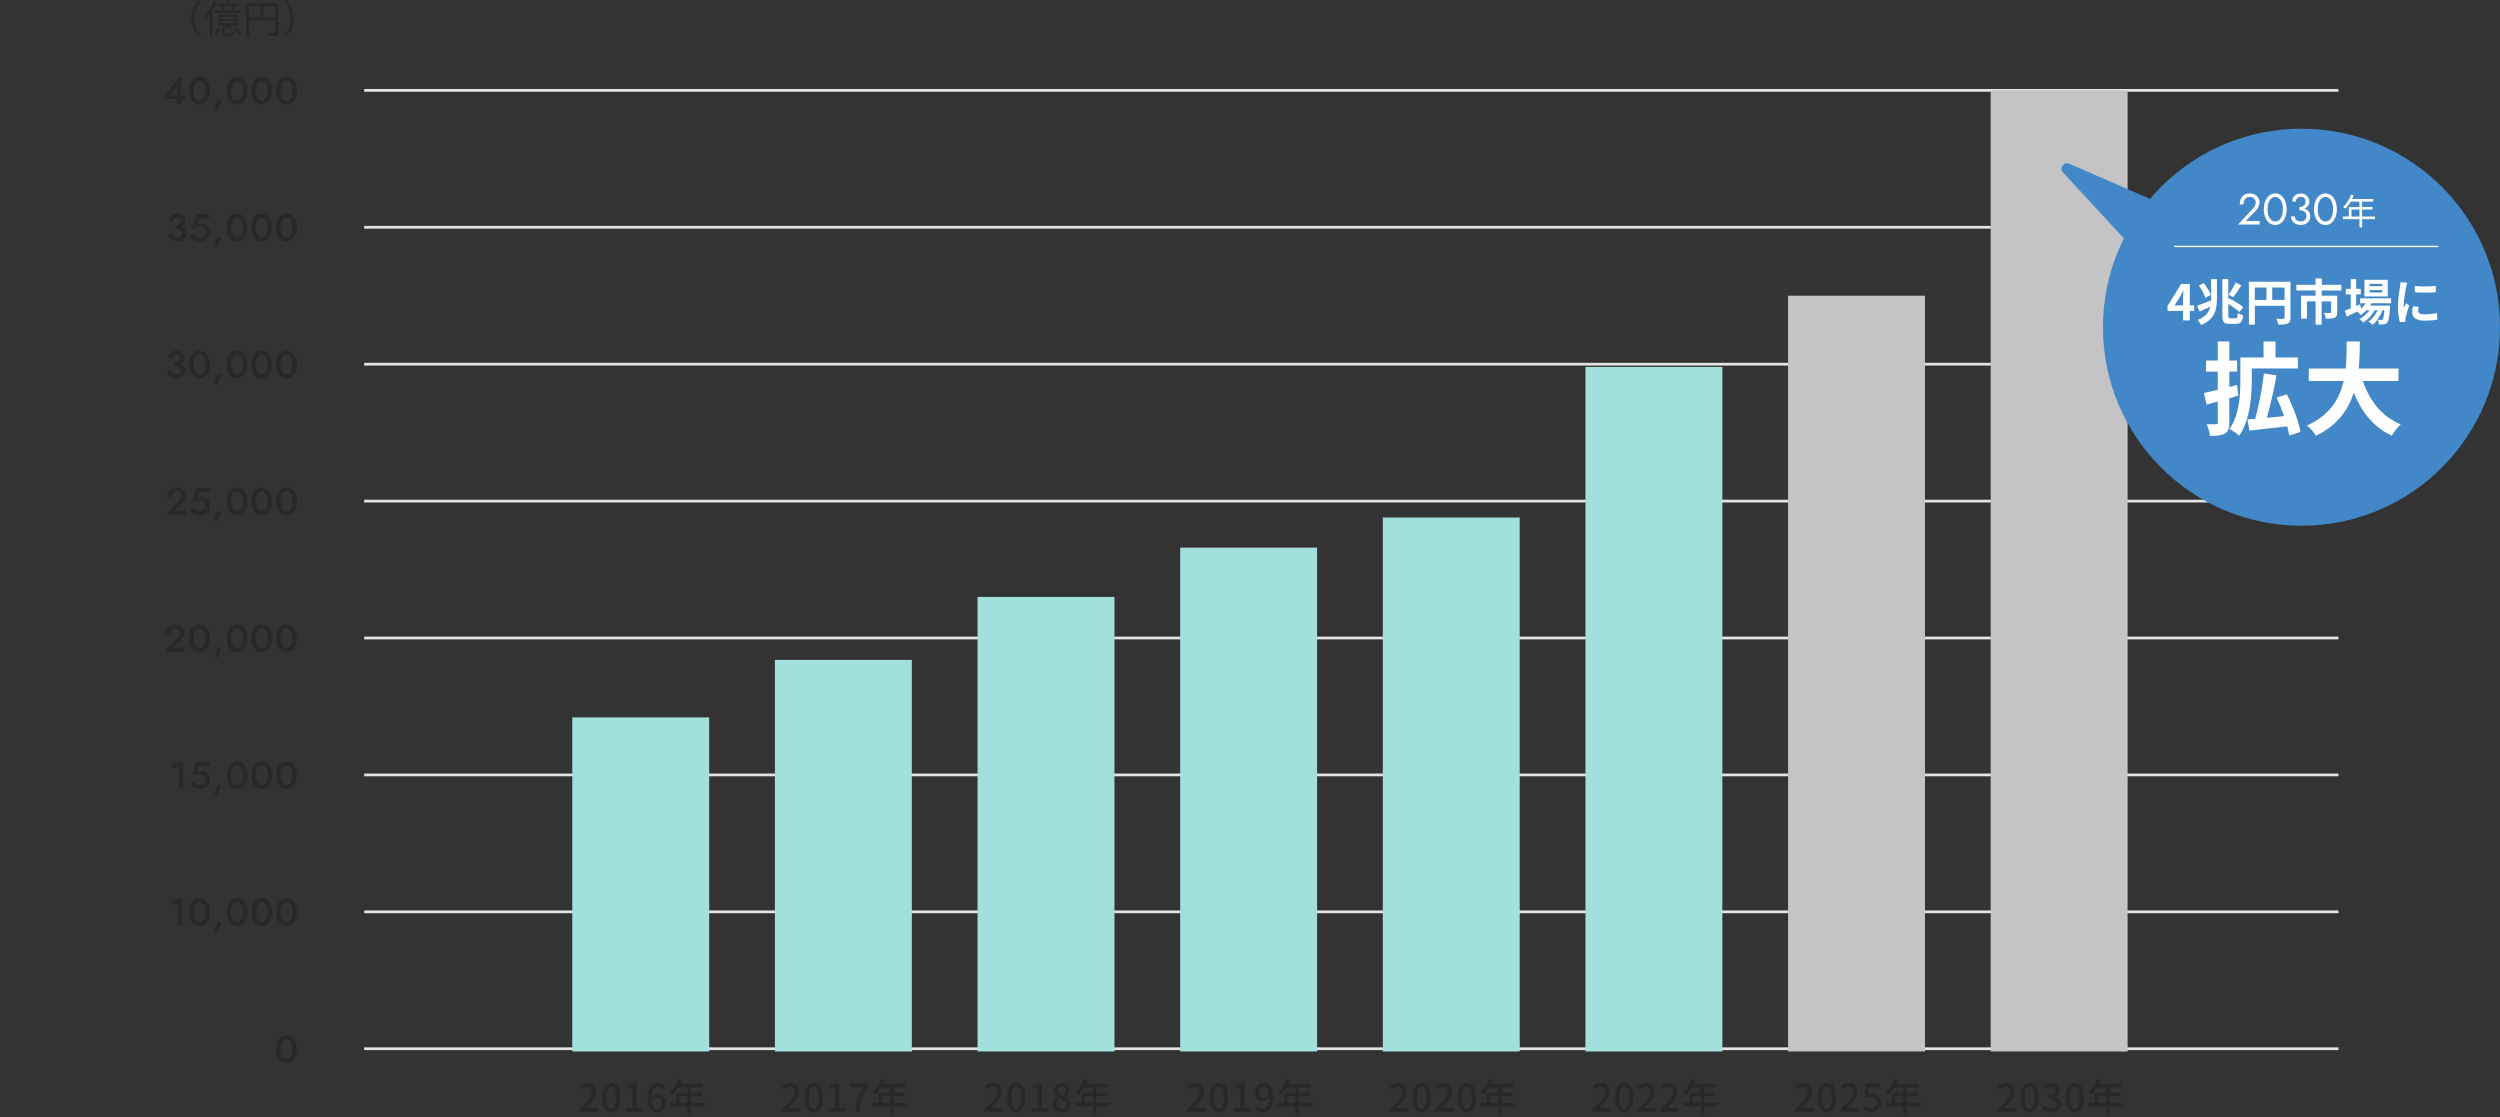
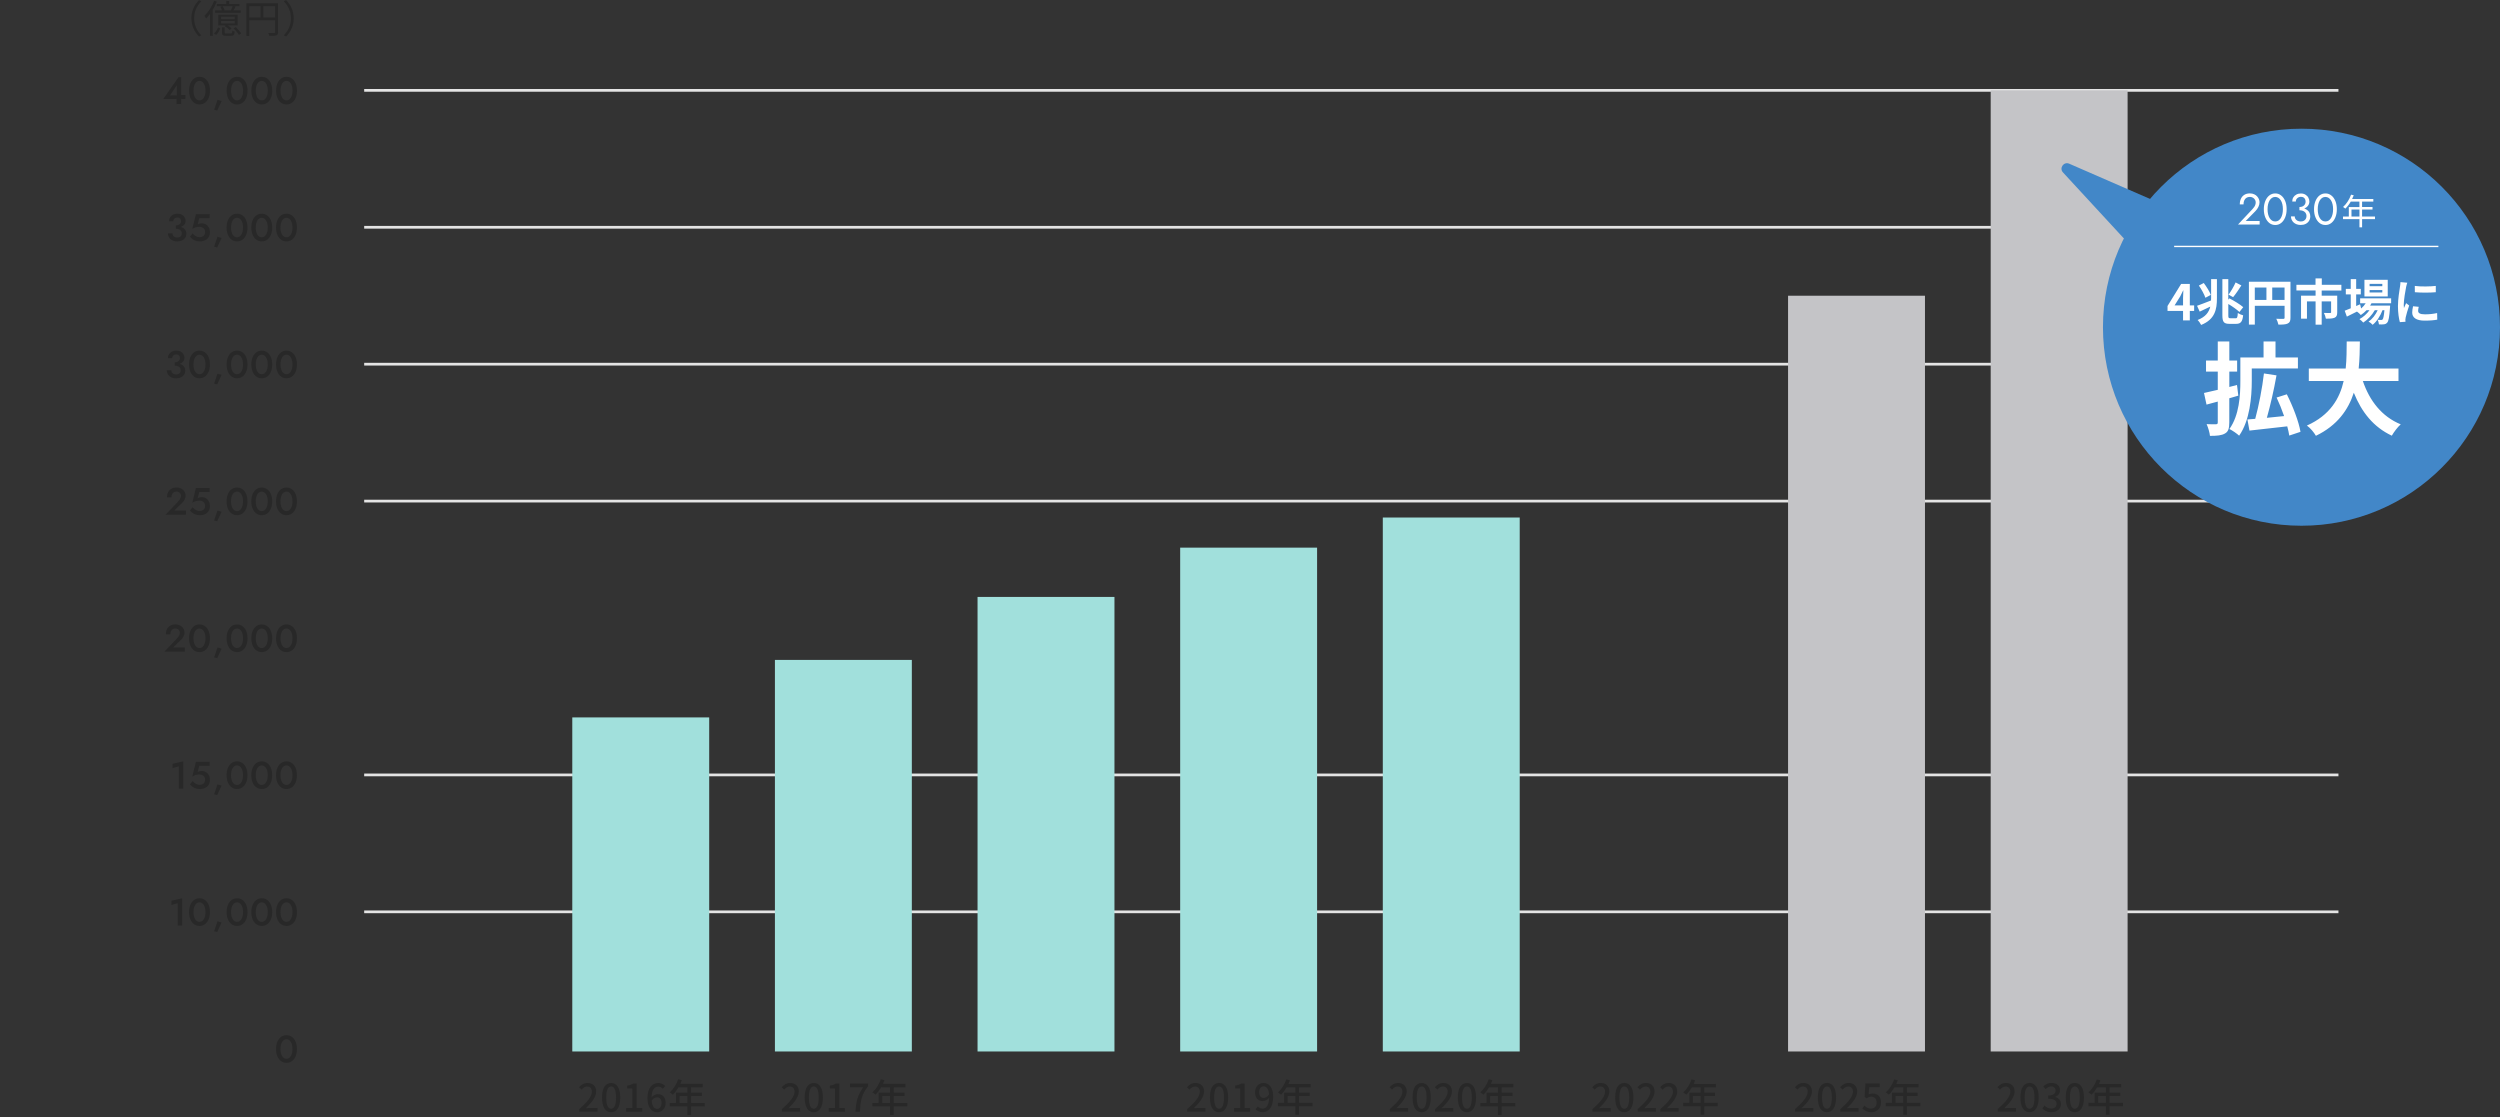
<svg xmlns="http://www.w3.org/2000/svg" id="_レイヤー_1" viewBox="0 0 913 408">
  <rect x="0" y="0" width="913" height="408" fill="#333333" stroke="none" />
  <defs>
    <style>.cls-1{fill:#fff;}.cls-2{fill:#c4c4c7;}.cls-3{fill:#4287c8;}.cls-4{fill:#a1e0dc;}.cls-5{fill:#282828;}.cls-6{stroke:#fff;stroke-width:.5px;}.cls-6,.cls-7{fill:none;}.cls-7{stroke:#e4e4e4;}</style>
  </defs>
  <path class="cls-5" d="m59.65,36.12l5.53-7.92h.99v9.8h-1.69v-2.46l.1-.15v-4.23l-2.51,3.67h3.4l.24-.13h2v1.43h-8.06Zm11.02-3.02c0,.52.05,1,.15,1.44.1.44.25.82.43,1.13.2.32.43.56.7.74.27.17.57.25.9.25.35,0,.65-.08.91-.25.27-.18.5-.42.69-.74.2-.32.35-.7.45-1.13.1-.44.15-.92.15-1.44s-.05-1-.15-1.44c-.1-.44-.25-.82-.45-1.13-.19-.32-.42-.56-.69-.73-.26-.18-.56-.27-.91-.27-.33,0-.63.09-.9.27-.27.17-.5.41-.7.73-.19.32-.33.7-.43,1.13-.1.44-.15.92-.15,1.44Zm-1.62,0c0-1.02.16-1.9.48-2.66.33-.76.77-1.34,1.34-1.76.58-.42,1.24-.63,1.99-.63s1.43.21,2,.63c.58.42,1.03,1.01,1.34,1.76.32.76.48,1.64.48,2.66s-.16,1.9-.48,2.66c-.32.76-.77,1.34-1.34,1.76-.57.42-1.24.63-2,.63s-1.41-.21-1.99-.63c-.57-.42-1.02-1.01-1.34-1.76-.32-.76-.48-1.64-.48-2.66Zm10.39,3.36l1.51.43-1.62,3.5-1.12-.31,1.23-3.63Zm4.95-3.36c0,.52.05,1,.15,1.44s.25.82.43,1.13c.2.32.43.56.7.74.27.17.57.25.9.25.35,0,.65-.08.91-.25.27-.18.5-.42.69-.74.2-.32.35-.7.45-1.13s.15-.92.15-1.44-.05-1-.15-1.44c-.1-.44-.25-.82-.45-1.13-.19-.32-.42-.56-.69-.73-.26-.18-.56-.27-.91-.27-.33,0-.63.09-.9.27-.27.17-.5.41-.7.73-.19.32-.33.7-.43,1.13-.1.44-.15.92-.15,1.44Zm-1.62,0c0-1.02.16-1.9.48-2.66.33-.76.77-1.34,1.34-1.76.58-.42,1.24-.63,1.99-.63s1.43.21,2,.63c.58.42,1.03,1.01,1.34,1.76.32.76.48,1.64.48,2.66s-.16,1.9-.48,2.66c-.32.76-.77,1.34-1.34,1.76-.57.42-1.24.63-2,.63s-1.41-.21-1.99-.63c-.57-.42-1.02-1.01-1.34-1.76-.32-.76-.48-1.64-.48-2.66Zm10.65,0c0,.52.05,1,.15,1.44s.25.82.43,1.13c.2.32.43.56.7.74.27.17.57.25.9.25.35,0,.65-.08.91-.25.27-.18.5-.42.69-.74.2-.32.35-.7.45-1.13.1-.44.15-.92.15-1.44s-.05-1-.15-1.44c-.1-.44-.25-.82-.45-1.13-.19-.32-.42-.56-.69-.73-.26-.18-.56-.27-.91-.27-.33,0-.63.09-.9.27-.27.17-.5.41-.7.73-.19.32-.33.7-.43,1.13-.1.44-.15.92-.15,1.44Zm-1.62,0c0-1.02.16-1.9.48-2.66.33-.76.77-1.34,1.34-1.76.58-.42,1.24-.63,1.99-.63s1.43.21,2,.63c.58.42,1.03,1.01,1.34,1.76.32.76.48,1.64.48,2.66s-.16,1.9-.48,2.66c-.32.76-.77,1.34-1.34,1.76-.57.42-1.24.63-2,.63s-1.41-.21-1.99-.63c-.57-.42-1.02-1.01-1.34-1.76-.32-.76-.48-1.64-.48-2.66Zm10.65,0c0,.52.05,1,.15,1.44.1.44.25.82.43,1.13.2.32.43.56.7.74.27.17.57.25.9.25.35,0,.65-.08.91-.25.27-.18.5-.42.69-.74.2-.32.35-.7.45-1.13.1-.44.15-.92.15-1.44s-.05-1-.15-1.44c-.1-.44-.25-.82-.45-1.13-.19-.32-.41-.56-.69-.73-.26-.18-.57-.27-.91-.27-.33,0-.62.09-.9.27-.27.17-.5.41-.7.73-.19.32-.33.7-.43,1.13-.1.44-.15.92-.15,1.44Zm-1.62,0c0-1.02.16-1.9.48-2.66.33-.76.77-1.34,1.34-1.76.58-.42,1.24-.63,1.99-.63s1.43.21,2,.63c.58.42,1.03,1.01,1.34,1.76.32.76.48,1.64.48,2.66s-.16,1.9-.48,2.66c-.32.76-.76,1.34-1.34,1.76-.57.42-1.24.63-2,.63s-1.41-.21-1.99-.63c-.57-.42-1.02-1.01-1.34-1.76-.32-.76-.48-1.64-.48-2.66Z" />
  <path class="cls-5" d="m64.21,83.2v-.88c.3,0,.56-.04.8-.11.23-.08.43-.2.59-.34.17-.14.29-.3.38-.49.09-.2.14-.4.14-.6,0-.26-.05-.49-.15-.69-.1-.21-.25-.36-.45-.48s-.44-.17-.73-.17c-.43,0-.79.13-1.08.39-.28.25-.42.57-.42.97h-1.55c0-.54.13-1.02.38-1.43.26-.41.62-.73,1.08-.97.46-.24.98-.36,1.58-.36.63,0,1.18.12,1.62.36.45.24.79.56,1.02.97.24.39.36.83.36,1.32s-.15.93-.46,1.32c-.31.38-.73.68-1.27.88-.53.21-1.14.31-1.83.31Zm.49,4.97c-.52,0-.99-.07-1.41-.22-.42-.16-.77-.37-1.06-.64-.29-.28-.51-.6-.67-.95-.16-.36-.24-.75-.24-1.15h1.65c0,.32.07.59.22.83.16.22.37.4.64.53.27.12.57.18.9.18s.63-.06.87-.18c.25-.12.45-.29.59-.52.14-.23.21-.51.21-.84,0-.26-.05-.49-.15-.7s-.25-.38-.45-.52c-.19-.14-.42-.25-.69-.32-.27-.07-.57-.11-.9-.11v-.94c.54,0,1.05.06,1.51.17.47.1.87.27,1.22.49.35.21.63.5.83.85.2.35.29.77.29,1.26,0,.55-.14,1.04-.42,1.46-.28.42-.67.75-1.18.98-.5.23-1.09.35-1.76.35Zm11.97-3.36c0,.57-.1,1.06-.29,1.48s-.47.77-.81,1.05c-.35.27-.74.48-1.18.62-.43.13-.88.2-1.36.2-.6,0-1.12-.08-1.58-.24s-.85-.37-1.19-.63c-.34-.27-.63-.56-.88-.87l.97-1.19c.2.25.42.49.69.7.27.21.56.37.87.5.31.12.62.18.92.18.45,0,.83-.07,1.13-.22.31-.15.54-.37.7-.66.17-.29.25-.63.25-1.02s-.09-.74-.28-1.02c-.19-.28-.44-.49-.76-.64-.32-.15-.67-.22-1.05-.22-.28,0-.56.02-.84.07-.27.04-.55.11-.84.22-.28.11-.59.27-.92.48l1.33-5.39h5.03v1.46h-3.78l-.62,2.24c.24-.12.49-.21.76-.27s.53-.08.8-.08c.54,0,1.04.14,1.48.41.45.27.8.65,1.06,1.13s.39,1.06.39,1.72Zm2.75,1.65l1.51.43-1.62,3.5-1.12-.31,1.23-3.63Zm4.95-3.36c0,.52.05,1,.15,1.44s.25.82.43,1.13c.2.32.43.56.7.74.27.17.57.25.9.25.35,0,.65-.08.91-.25.27-.18.5-.42.69-.74.2-.32.35-.7.45-1.13s.15-.92.15-1.44-.05-1-.15-1.44c-.1-.44-.25-.82-.45-1.13-.19-.32-.42-.56-.69-.73-.26-.18-.56-.27-.91-.27-.33,0-.63.09-.9.27-.27.17-.5.41-.7.73-.19.32-.33.7-.43,1.13-.1.44-.15.92-.15,1.44Zm-1.62,0c0-1.02.16-1.9.48-2.66.33-.76.77-1.34,1.34-1.76.58-.42,1.24-.63,1.99-.63s1.43.21,2,.63c.58.42,1.03,1.01,1.34,1.76.32.76.48,1.64.48,2.66s-.16,1.9-.48,2.66c-.32.76-.77,1.34-1.34,1.76-.57.42-1.24.63-2,.63s-1.41-.21-1.99-.63c-.57-.42-1.02-1.01-1.34-1.76-.32-.76-.48-1.64-.48-2.66Zm10.65,0c0,.52.05,1,.15,1.44s.25.82.43,1.13c.2.32.43.56.7.74.27.17.57.25.9.25.35,0,.65-.08.91-.25.27-.18.5-.42.69-.74.2-.32.35-.7.45-1.13.1-.44.15-.92.15-1.44s-.05-1-.15-1.44c-.1-.44-.25-.82-.45-1.13-.19-.32-.42-.56-.69-.73-.26-.18-.56-.27-.91-.27-.33,0-.63.09-.9.27-.27.17-.5.41-.7.73-.19.32-.33.7-.43,1.13-.1.44-.15.92-.15,1.44Zm-1.62,0c0-1.02.16-1.9.48-2.66.33-.76.77-1.34,1.34-1.76.58-.42,1.24-.63,1.99-.63s1.43.21,2,.63c.58.42,1.03,1.01,1.34,1.76.32.76.48,1.64.48,2.66s-.16,1.9-.48,2.66c-.32.76-.77,1.34-1.34,1.76-.57.42-1.24.63-2,.63s-1.41-.21-1.99-.63c-.57-.42-1.02-1.01-1.34-1.76-.32-.76-.48-1.64-.48-2.66Zm10.65,0c0,.52.05,1,.15,1.44.1.44.25.82.43,1.13.2.32.43.56.7.74.27.17.57.25.9.25.35,0,.65-.08.91-.25.27-.18.5-.42.69-.74.2-.32.35-.7.45-1.13.1-.44.15-.92.15-1.44s-.05-1-.15-1.44c-.1-.44-.25-.82-.45-1.13-.19-.32-.41-.56-.69-.73-.26-.18-.57-.27-.91-.27-.33,0-.62.09-.9.27-.27.17-.5.41-.7.73-.19.32-.33.7-.43,1.13-.1.44-.15.92-.15,1.44Zm-1.62,0c0-1.02.16-1.9.48-2.66.33-.76.77-1.34,1.34-1.76.58-.42,1.24-.63,1.99-.63s1.43.21,2,.63c.58.42,1.03,1.01,1.34,1.76.32.76.48,1.64.48,2.66s-.16,1.9-.48,2.66c-.32.76-.76,1.34-1.34,1.76-.57.42-1.24.63-2,.63s-1.41-.21-1.99-.63c-.57-.42-1.02-1.01-1.34-1.76-.32-.76-.48-1.64-.48-2.66Z" />
  <path class="cls-5" d="m63.8,133.2v-.88c.3,0,.56-.04.8-.11.23-.08.43-.2.59-.34.17-.14.29-.3.38-.49.09-.2.14-.4.14-.6,0-.26-.05-.49-.15-.69-.1-.21-.25-.36-.45-.48-.2-.11-.44-.17-.73-.17-.43,0-.79.13-1.08.39-.28.25-.42.57-.42.97h-1.55c0-.54.13-1.02.38-1.43.26-.41.62-.73,1.08-.97.46-.24.98-.36,1.58-.36.63,0,1.18.12,1.62.36s.79.57,1.02.97c.24.39.36.83.36,1.32s-.15.93-.46,1.32c-.31.38-.73.68-1.27.88-.53.21-1.14.31-1.83.31Zm.49,4.97c-.52,0-.99-.07-1.41-.22-.42-.16-.77-.37-1.06-.64-.29-.28-.51-.6-.67-.95-.16-.36-.24-.75-.24-1.15h1.65c0,.32.07.59.22.83.16.22.37.4.64.53.27.12.57.18.9.18s.63-.06.87-.18c.25-.12.45-.29.59-.52.14-.23.21-.51.21-.84,0-.26-.05-.49-.15-.7-.1-.21-.25-.38-.45-.52-.19-.14-.42-.25-.69-.32-.27-.07-.57-.11-.9-.11v-.94c.54,0,1.05.06,1.51.17.47.1.87.27,1.22.49.35.21.63.5.83.85.2.35.29.76.29,1.26,0,.55-.14,1.04-.42,1.46s-.67.75-1.18.98c-.5.23-1.09.35-1.76.35Zm6.37-5.07c0,.52.05,1,.15,1.44.1.44.25.82.43,1.13.2.32.43.57.7.74.27.17.57.25.9.25.35,0,.65-.08.91-.25.27-.18.5-.43.69-.74.2-.32.35-.69.45-1.13.1-.44.15-.92.15-1.44s-.05-1-.15-1.44c-.1-.44-.25-.82-.45-1.13-.19-.32-.42-.56-.69-.73-.26-.18-.56-.27-.91-.27-.33,0-.63.09-.9.27-.27.17-.5.41-.7.73-.19.32-.33.69-.43,1.13-.1.44-.15.92-.15,1.44Zm-1.62,0c0-1.02.16-1.9.48-2.66.33-.76.77-1.34,1.34-1.76.58-.42,1.24-.63,1.99-.63s1.43.21,2,.63c.58.42,1.03,1.01,1.34,1.76.32.76.48,1.64.48,2.66s-.16,1.9-.48,2.66c-.32.76-.77,1.34-1.34,1.76-.57.42-1.24.63-2,.63s-1.41-.21-1.99-.63c-.57-.42-1.02-1.01-1.34-1.76-.32-.76-.48-1.64-.48-2.66Zm10.39,3.36l1.51.43-1.62,3.5-1.12-.31,1.23-3.63Zm4.95-3.36c0,.52.05,1,.15,1.44.1.44.25.82.43,1.13.2.32.43.57.7.74.27.17.57.25.9.25.35,0,.65-.08.91-.25.27-.18.5-.43.69-.74.2-.32.35-.69.45-1.13.1-.44.15-.92.15-1.44s-.05-1-.15-1.44c-.1-.44-.25-.82-.45-1.13-.19-.32-.42-.56-.69-.73-.26-.18-.56-.27-.91-.27-.33,0-.63.09-.9.27-.27.17-.5.41-.7.73-.19.32-.33.69-.43,1.13-.1.44-.15.92-.15,1.44Zm-1.62,0c0-1.02.16-1.9.48-2.66.33-.76.77-1.34,1.34-1.76.58-.42,1.24-.63,1.99-.63s1.43.21,2,.63c.58.42,1.03,1.01,1.34,1.76s.48,1.64.48,2.66-.16,1.9-.48,2.66c-.32.76-.77,1.34-1.34,1.76-.57.42-1.24.63-2,.63s-1.41-.21-1.99-.63c-.57-.42-1.02-1.01-1.34-1.76-.32-.76-.48-1.64-.48-2.66Zm10.65,0c0,.52.05,1,.15,1.44.1.44.25.82.43,1.13.2.32.43.57.7.74.27.17.57.25.9.25.35,0,.65-.08.91-.25.27-.18.5-.43.69-.74.2-.32.35-.69.45-1.13.1-.44.15-.92.15-1.44s-.05-1-.15-1.44c-.1-.44-.25-.82-.45-1.13-.19-.32-.42-.56-.69-.73-.26-.18-.56-.27-.91-.27-.33,0-.63.09-.9.27-.27.17-.5.41-.7.73-.19.32-.33.69-.43,1.13-.1.44-.15.92-.15,1.44Zm-1.62,0c0-1.02.16-1.9.48-2.66.33-.76.77-1.34,1.34-1.76.58-.42,1.24-.63,1.99-.63s1.43.21,2,.63c.58.42,1.03,1.01,1.34,1.76s.48,1.64.48,2.66-.16,1.9-.48,2.66c-.32.76-.77,1.34-1.34,1.76-.57.42-1.24.63-2,.63s-1.41-.21-1.99-.63c-.57-.42-1.02-1.01-1.34-1.76-.32-.76-.48-1.64-.48-2.66Zm10.65,0c0,.52.05,1,.15,1.44.1.44.25.82.43,1.13.2.32.43.57.7.74.27.17.57.25.9.25.35,0,.65-.08.91-.25.27-.18.5-.43.69-.74.2-.32.35-.69.45-1.13.1-.44.15-.92.15-1.44s-.05-1-.15-1.44c-.1-.44-.25-.82-.45-1.13-.19-.32-.41-.56-.69-.73-.26-.18-.57-.27-.91-.27-.33,0-.62.09-.9.27-.27.17-.5.41-.7.73-.19.32-.33.69-.43,1.13-.1.44-.15.92-.15,1.44Zm-1.62,0c0-1.02.16-1.9.48-2.66.33-.76.77-1.34,1.34-1.76.58-.42,1.24-.63,1.99-.63s1.43.21,2,.63c.58.42,1.03,1.01,1.34,1.76.32.76.48,1.64.48,2.66s-.16,1.9-.48,2.66c-.32.76-.76,1.34-1.34,1.76-.57.42-1.24.63-2,.63s-1.41-.21-1.99-.63c-.57-.42-1.02-1.01-1.34-1.76-.32-.76-.48-1.64-.48-2.66Z" />
  <path class="cls-5" d="m60.44,188l4.54-4.77c.23-.25.43-.49.6-.73s.29-.47.38-.7.13-.48.13-.74c0-.19-.04-.37-.11-.55-.07-.19-.17-.35-.32-.5-.14-.15-.31-.27-.52-.35-.21-.09-.44-.14-.71-.14-.37,0-.7.09-.97.27-.27.17-.48.42-.63.74-.14.33-.21.71-.21,1.13h-1.64c0-.7.13-1.32.39-1.86.27-.55.66-.98,1.18-1.29.52-.32,1.16-.48,1.9-.48.57,0,1.06.09,1.48.28.42.18.77.41,1.04.7.28.29.49.61.62.95.14.35.21.68.21,1.01,0,.51-.13,1.01-.38,1.48-.24.48-.56.9-.97,1.27l-2.79,2.73h4.26v1.54h-7.48Zm16.23-3.19c0,.57-.1,1.06-.29,1.48-.2.42-.47.77-.81,1.05-.35.27-.74.48-1.18.62-.43.13-.88.2-1.36.2-.6,0-1.12-.08-1.58-.24s-.85-.37-1.19-.63c-.34-.27-.63-.56-.88-.87l.97-1.19c.2.25.42.49.69.7.27.21.56.37.87.5.31.12.62.18.92.18.45,0,.83-.07,1.13-.22.31-.15.54-.37.7-.66.17-.29.25-.63.25-1.02s-.09-.74-.28-1.02-.44-.5-.76-.64c-.32-.15-.67-.22-1.05-.22-.28,0-.56.02-.84.07-.27.04-.55.11-.84.22-.28.11-.59.27-.92.48l1.33-5.39h5.03v1.46h-3.78l-.62,2.24c.24-.12.49-.21.76-.27s.53-.08.8-.08c.54,0,1.04.13,1.48.41.45.27.8.65,1.06,1.13s.39,1.06.39,1.72Zm2.75,1.65l1.51.43-1.62,3.5-1.12-.31,1.23-3.63Zm4.95-3.36c0,.52.05,1,.15,1.44.1.44.25.82.43,1.13.2.32.43.57.7.74.27.17.57.25.9.25.35,0,.65-.08.91-.25.27-.18.5-.43.69-.74.2-.32.35-.69.45-1.13.1-.44.15-.92.15-1.44s-.05-1-.15-1.44c-.1-.44-.25-.82-.45-1.13-.19-.32-.42-.56-.69-.73-.26-.18-.56-.27-.91-.27-.33,0-.63.09-.9.27-.27.17-.5.41-.7.73-.19.32-.33.69-.43,1.13-.1.44-.15.92-.15,1.44Zm-1.62,0c0-1.02.16-1.9.48-2.66.33-.76.77-1.34,1.34-1.76.58-.42,1.24-.63,1.99-.63s1.43.21,2,.63c.58.42,1.03,1.01,1.34,1.76s.48,1.64.48,2.66-.16,1.9-.48,2.66c-.32.76-.77,1.34-1.34,1.76-.57.42-1.24.63-2,.63s-1.41-.21-1.99-.63c-.57-.42-1.02-1.01-1.34-1.76-.32-.76-.48-1.64-.48-2.66Zm10.65,0c0,.52.05,1,.15,1.44.1.44.25.82.43,1.13.2.32.43.57.7.74.27.17.57.25.9.25.35,0,.65-.08.91-.25.27-.18.5-.43.69-.74.2-.32.35-.69.45-1.13.1-.44.15-.92.15-1.44s-.05-1-.15-1.44c-.1-.44-.25-.82-.45-1.13-.19-.32-.42-.56-.69-.73-.26-.18-.56-.27-.91-.27-.33,0-.63.09-.9.27-.27.17-.5.41-.7.73-.19.32-.33.69-.43,1.13-.1.44-.15.92-.15,1.44Zm-1.62,0c0-1.02.16-1.9.48-2.66.33-.76.77-1.34,1.34-1.76.58-.42,1.24-.63,1.99-.63s1.43.21,2,.63c.58.42,1.03,1.01,1.34,1.76s.48,1.64.48,2.66-.16,1.9-.48,2.66c-.32.76-.77,1.34-1.34,1.76-.57.42-1.24.63-2,.63s-1.41-.21-1.99-.63c-.57-.42-1.02-1.01-1.34-1.76-.32-.76-.48-1.64-.48-2.66Zm10.65,0c0,.52.05,1,.15,1.44.1.44.25.82.43,1.13.2.32.43.57.7.74.27.17.57.25.9.25.35,0,.65-.08.91-.25.27-.18.5-.43.69-.74.2-.32.35-.69.45-1.13.1-.44.15-.92.15-1.44s-.05-1-.15-1.44c-.1-.44-.25-.82-.45-1.13-.19-.32-.41-.56-.69-.73-.26-.18-.57-.27-.91-.27-.33,0-.62.09-.9.27-.27.17-.5.41-.7.73-.19.32-.33.69-.43,1.13-.1.44-.15.92-.15,1.44Zm-1.62,0c0-1.02.16-1.9.48-2.66.33-.76.77-1.34,1.34-1.76.58-.42,1.24-.63,1.99-.63s1.43.21,2,.63c.58.42,1.03,1.01,1.34,1.76.32.76.48,1.64.48,2.66s-.16,1.9-.48,2.66c-.32.76-.76,1.34-1.34,1.76-.57.42-1.24.63-2,.63s-1.41-.21-1.99-.63c-.57-.42-1.02-1.01-1.34-1.76-.32-.76-.48-1.64-.48-2.66Z" />
  <path class="cls-5" d="m60.03,238l4.54-4.77c.23-.25.43-.49.6-.73s.29-.47.38-.7.13-.48.13-.74c0-.19-.04-.37-.11-.55-.07-.19-.17-.35-.32-.5-.14-.15-.31-.27-.52-.35-.21-.09-.44-.14-.71-.14-.37,0-.7.09-.97.27-.27.17-.48.42-.63.74-.14.33-.21.71-.21,1.13h-1.64c0-.7.13-1.32.39-1.86.27-.55.66-.98,1.18-1.29.52-.32,1.16-.48,1.9-.48.57,0,1.06.09,1.48.28.42.18.77.41,1.04.7.28.29.49.61.62.95.14.35.21.68.21,1.01,0,.51-.13,1.01-.38,1.48-.24.48-.56.9-.97,1.27l-2.79,2.73h4.26v1.54h-7.48Zm10.63-4.9c0,.52.05,1,.15,1.44.1.44.25.82.43,1.13.2.32.43.57.7.74.27.17.57.25.9.25.35,0,.65-.08.91-.25.27-.18.5-.43.69-.74.2-.32.35-.69.45-1.13.1-.44.15-.92.15-1.44s-.05-1-.15-1.44c-.1-.44-.25-.82-.45-1.13-.19-.32-.42-.56-.69-.73-.26-.18-.56-.27-.91-.27-.33,0-.63.09-.9.27-.27.17-.5.41-.7.73-.19.32-.33.69-.43,1.13-.1.44-.15.92-.15,1.44Zm-1.62,0c0-1.02.16-1.9.48-2.66.33-.76.77-1.34,1.34-1.76.58-.42,1.24-.63,1.99-.63s1.43.21,2,.63c.58.42,1.03,1.01,1.34,1.76.32.76.48,1.64.48,2.66s-.16,1.9-.48,2.66c-.32.76-.77,1.34-1.34,1.76-.57.42-1.24.63-2,.63s-1.41-.21-1.99-.63c-.57-.42-1.02-1.01-1.34-1.76-.32-.76-.48-1.64-.48-2.66Zm10.39,3.36l1.51.43-1.62,3.5-1.12-.31,1.23-3.63Zm4.95-3.36c0,.52.05,1,.15,1.44.1.44.25.82.43,1.13.2.32.43.57.7.74.27.17.57.25.9.25.35,0,.65-.08.91-.25.27-.18.5-.43.69-.74.2-.32.35-.69.45-1.13.1-.44.15-.92.15-1.44s-.05-1-.15-1.44c-.1-.44-.25-.82-.45-1.13-.19-.32-.42-.56-.69-.73-.26-.18-.56-.27-.91-.27-.33,0-.63.09-.9.27-.27.17-.5.41-.7.73-.19.32-.33.69-.43,1.13-.1.44-.15.92-.15,1.44Zm-1.62,0c0-1.02.16-1.9.48-2.66.33-.76.77-1.34,1.34-1.76.58-.42,1.24-.63,1.99-.63s1.43.21,2,.63c.58.42,1.03,1.01,1.34,1.76s.48,1.64.48,2.66-.16,1.9-.48,2.66c-.32.76-.77,1.34-1.34,1.76-.57.42-1.24.63-2,.63s-1.41-.21-1.99-.63c-.57-.42-1.02-1.01-1.34-1.76-.32-.76-.48-1.64-.48-2.66Zm10.65,0c0,.52.05,1,.15,1.44.1.44.25.82.43,1.13.2.32.43.57.7.74.27.17.57.25.9.25.35,0,.65-.08.91-.25.27-.18.5-.43.69-.74.2-.32.35-.69.45-1.13.1-.44.15-.92.15-1.44s-.05-1-.15-1.44c-.1-.44-.25-.82-.45-1.13-.19-.32-.42-.56-.69-.73-.26-.18-.56-.27-.91-.27-.33,0-.63.09-.9.27-.27.17-.5.41-.7.73-.19.32-.33.69-.43,1.13-.1.44-.15.92-.15,1.44Zm-1.62,0c0-1.02.16-1.9.48-2.66.33-.76.77-1.34,1.34-1.76.58-.42,1.24-.63,1.99-.63s1.43.21,2,.63c.58.42,1.03,1.01,1.34,1.76s.48,1.64.48,2.66-.16,1.9-.48,2.66c-.32.76-.77,1.34-1.34,1.76-.57.42-1.24.63-2,.63s-1.41-.21-1.99-.63c-.57-.42-1.02-1.01-1.34-1.76-.32-.76-.48-1.64-.48-2.66Zm10.65,0c0,.52.05,1,.15,1.44.1.44.25.82.43,1.13.2.32.43.57.7.74.27.17.57.25.9.25.35,0,.65-.08.91-.25.27-.18.5-.43.69-.74.2-.32.35-.69.45-1.13.1-.44.15-.92.15-1.44s-.05-1-.15-1.44c-.1-.44-.25-.82-.45-1.13-.19-.32-.41-.56-.69-.73-.26-.18-.57-.27-.91-.27-.33,0-.62.09-.9.27-.27.17-.5.41-.7.73-.19.32-.33.69-.43,1.13-.1.44-.15.92-.15,1.44Zm-1.62,0c0-1.02.16-1.9.48-2.66.33-.76.77-1.34,1.34-1.76.58-.42,1.24-.63,1.99-.63s1.43.21,2,.63c.58.42,1.03,1.01,1.34,1.76.32.76.48,1.64.48,2.66s-.16,1.9-.48,2.66c-.32.76-.76,1.34-1.34,1.76-.57.42-1.24.63-2,.63s-1.41-.21-1.99-.63c-.57-.42-1.02-1.01-1.34-1.76-.32-.76-.48-1.64-.48-2.66Z" />
  <path class="cls-5" d="m63.03,280.5v-1.57l3.91-.88v9.95h-1.64v-8.13l-2.27.63Zm13.64,4.31c0,.57-.1,1.06-.29,1.48-.2.42-.47.77-.81,1.05-.35.27-.74.48-1.18.62-.43.13-.88.2-1.36.2-.6,0-1.12-.08-1.58-.24-.46-.16-.85-.37-1.19-.63-.34-.27-.63-.56-.88-.87l.97-1.19c.2.25.42.49.69.7.27.2.56.37.87.5.31.12.62.18.92.18.45,0,.83-.08,1.13-.22.31-.15.54-.37.7-.66.17-.29.25-.63.25-1.02s-.09-.74-.28-1.02-.44-.49-.76-.64c-.32-.15-.67-.22-1.05-.22-.28,0-.56.02-.84.07-.27.04-.55.11-.84.22-.28.11-.59.27-.92.48l1.33-5.39h5.03v1.46h-3.78l-.62,2.24c.24-.12.49-.21.76-.27s.53-.08.8-.08c.54,0,1.04.14,1.48.41.45.27.8.65,1.06,1.13.26.49.39,1.06.39,1.72Zm2.75,1.65l1.51.43-1.62,3.5-1.12-.31,1.23-3.63Zm4.95-3.36c0,.52.05,1,.15,1.44s.25.82.43,1.13c.2.32.43.57.7.74.27.17.57.25.9.25.35,0,.65-.08.91-.25.27-.18.5-.42.69-.74.2-.32.35-.7.45-1.13s.15-.92.15-1.44-.05-1-.15-1.44-.25-.82-.45-1.13c-.19-.32-.42-.56-.69-.73-.26-.18-.56-.27-.91-.27-.33,0-.63.09-.9.27-.27.17-.5.41-.7.73-.19.32-.33.7-.43,1.13s-.15.92-.15,1.44Zm-1.62,0c0-1.02.16-1.9.48-2.66.33-.76.77-1.34,1.34-1.76.58-.42,1.24-.63,1.99-.63s1.43.21,2,.63c.58.42,1.03,1.01,1.34,1.76s.48,1.64.48,2.66-.16,1.9-.48,2.66c-.32.76-.77,1.34-1.34,1.76-.57.42-1.24.63-2,.63s-1.41-.21-1.99-.63c-.57-.42-1.02-1.01-1.34-1.76-.32-.76-.48-1.64-.48-2.66Zm10.65,0c0,.52.05,1,.15,1.44s.25.82.43,1.13c.2.32.43.57.7.74.27.17.57.25.9.25.35,0,.65-.08.91-.25.27-.18.5-.42.69-.74.2-.32.35-.7.45-1.13.1-.44.15-.92.15-1.44s-.05-1-.15-1.44c-.1-.44-.25-.82-.45-1.13-.19-.32-.42-.56-.69-.73-.26-.18-.56-.27-.91-.27-.33,0-.63.09-.9.27-.27.17-.5.41-.7.73-.19.32-.33.7-.43,1.13s-.15.92-.15,1.44Zm-1.62,0c0-1.02.16-1.9.48-2.66.33-.76.77-1.34,1.34-1.76.58-.42,1.24-.63,1.99-.63s1.43.21,2,.63c.58.42,1.03,1.01,1.34,1.76s.48,1.64.48,2.66-.16,1.9-.48,2.66c-.32.76-.77,1.34-1.34,1.76-.57.42-1.24.63-2,.63s-1.41-.21-1.99-.63c-.57-.42-1.02-1.01-1.34-1.76-.32-.76-.48-1.64-.48-2.66Zm10.65,0c0,.52.05,1,.15,1.44.1.44.25.82.43,1.13.2.32.43.57.7.74.27.17.57.25.9.25.35,0,.65-.08.91-.25.27-.18.5-.42.69-.74.2-.32.35-.7.45-1.13.1-.44.15-.92.15-1.44s-.05-1-.15-1.44c-.1-.44-.25-.82-.45-1.13-.19-.32-.41-.56-.69-.73-.26-.18-.57-.27-.91-.27-.33,0-.62.09-.9.27-.27.17-.5.41-.7.73-.19.32-.33.7-.43,1.13-.1.44-.15.92-.15,1.44Zm-1.62,0c0-1.02.16-1.9.48-2.66.33-.76.77-1.34,1.34-1.76.58-.42,1.24-.63,1.99-.63s1.43.21,2,.63c.58.42,1.03,1.01,1.34,1.76.32.76.48,1.64.48,2.66s-.16,1.9-.48,2.66c-.32.76-.76,1.34-1.34,1.76-.57.42-1.24.63-2,.63s-1.41-.21-1.99-.63c-.57-.42-1.02-1.01-1.34-1.76-.32-.76-.48-1.64-.48-2.66Z" />
  <path class="cls-5" d="m62.62,330.5v-1.57l3.91-.88v9.95h-1.64v-8.13l-2.27.63Zm8.04,2.6c0,.52.05,1,.15,1.44.1.44.25.82.43,1.13.2.32.43.57.7.74.27.17.57.25.9.25.35,0,.65-.08.91-.25.27-.18.5-.42.69-.74.2-.32.35-.7.45-1.13.1-.44.15-.92.15-1.44s-.05-1-.15-1.44c-.1-.44-.25-.82-.45-1.13-.19-.32-.42-.56-.69-.73-.26-.18-.56-.27-.91-.27-.33,0-.63.09-.9.27-.27.17-.5.41-.7.73-.19.32-.33.7-.43,1.13-.1.44-.15.92-.15,1.44Zm-1.62,0c0-1.02.16-1.9.48-2.66.33-.76.77-1.34,1.34-1.76.58-.42,1.24-.63,1.99-.63s1.43.21,2,.63c.58.42,1.03,1.01,1.34,1.76.32.76.48,1.64.48,2.66s-.16,1.9-.48,2.66c-.32.76-.77,1.34-1.34,1.76-.57.42-1.24.63-2,.63s-1.41-.21-1.99-.63c-.57-.42-1.02-1.01-1.34-1.76-.32-.76-.48-1.64-.48-2.66Zm10.39,3.36l1.51.43-1.62,3.5-1.12-.31,1.23-3.63Zm4.95-3.36c0,.52.05,1,.15,1.44s.25.82.43,1.13c.2.32.43.57.7.74.27.17.57.25.9.25.35,0,.65-.08.91-.25.27-.18.5-.42.69-.74.2-.32.35-.7.45-1.13s.15-.92.15-1.44-.05-1-.15-1.44-.25-.82-.45-1.13c-.19-.32-.42-.56-.69-.73-.26-.18-.56-.27-.91-.27-.33,0-.63.09-.9.27-.27.17-.5.41-.7.73-.19.32-.33.7-.43,1.13s-.15.92-.15,1.44Zm-1.62,0c0-1.02.16-1.9.48-2.66.33-.76.77-1.34,1.34-1.76.58-.42,1.24-.63,1.99-.63s1.43.21,2,.63c.58.42,1.03,1.01,1.34,1.76s.48,1.64.48,2.66-.16,1.9-.48,2.66c-.32.76-.77,1.34-1.34,1.76-.57.42-1.24.63-2,.63s-1.41-.21-1.99-.63c-.57-.42-1.02-1.01-1.34-1.76-.32-.76-.48-1.64-.48-2.66Zm10.65,0c0,.52.05,1,.15,1.44s.25.82.43,1.13c.2.32.43.57.7.74.27.17.57.25.9.25.35,0,.65-.08.91-.25.27-.18.5-.42.69-.74.2-.32.35-.7.45-1.13.1-.44.15-.92.15-1.44s-.05-1-.15-1.44c-.1-.44-.25-.82-.45-1.13-.19-.32-.42-.56-.69-.73-.26-.18-.56-.27-.91-.27-.33,0-.63.09-.9.27-.27.17-.5.41-.7.73-.19.32-.33.7-.43,1.13s-.15.92-.15,1.44Zm-1.62,0c0-1.02.16-1.9.48-2.66.33-.76.77-1.34,1.34-1.76.58-.42,1.24-.63,1.99-.63s1.43.21,2,.63c.58.42,1.03,1.01,1.34,1.76s.48,1.64.48,2.66-.16,1.9-.48,2.66c-.32.76-.77,1.34-1.34,1.76-.57.42-1.24.63-2,.63s-1.41-.21-1.99-.63c-.57-.42-1.02-1.01-1.34-1.76-.32-.76-.48-1.64-.48-2.66Zm10.65,0c0,.52.05,1,.15,1.44.1.44.25.82.43,1.13.2.32.43.57.7.74.27.17.57.25.9.25.35,0,.65-.08.91-.25.27-.18.5-.42.69-.74.2-.32.35-.7.45-1.13.1-.44.15-.92.15-1.44s-.05-1-.15-1.44c-.1-.44-.25-.82-.45-1.13-.19-.32-.41-.56-.69-.73-.26-.18-.57-.27-.91-.27-.33,0-.62.09-.9.27-.27.17-.5.41-.7.73-.19.32-.33.7-.43,1.13-.1.44-.15.92-.15,1.44Zm-1.62,0c0-1.02.16-1.9.48-2.66.33-.76.77-1.34,1.34-1.76.58-.42,1.24-.63,1.99-.63s1.43.21,2,.63c.58.42,1.03,1.01,1.34,1.76.32.76.48,1.64.48,2.66s-.16,1.9-.48,2.66c-.32.76-.76,1.34-1.34,1.76-.57.42-1.24.63-2,.63s-1.41-.21-1.99-.63c-.57-.42-1.02-1.01-1.34-1.76-.32-.76-.48-1.64-.48-2.66Z" />
  <path class="cls-5" d="m102.43,383.1c0,.52.05,1,.15,1.44.1.44.25.82.43,1.13.2.32.43.57.7.74.27.17.57.25.9.25.35,0,.65-.08.91-.25.27-.18.5-.42.69-.74.2-.32.35-.7.45-1.13.1-.44.15-.92.15-1.44s-.05-1-.15-1.44c-.1-.44-.25-.82-.45-1.13-.19-.32-.41-.56-.69-.73-.26-.18-.57-.27-.91-.27-.33,0-.62.09-.9.27-.27.17-.5.41-.7.73-.19.32-.33.7-.43,1.13-.1.44-.15.92-.15,1.44Zm-1.62,0c0-1.02.16-1.9.48-2.66.33-.76.77-1.34,1.34-1.76.58-.42,1.24-.63,1.99-.63s1.43.21,2,.63c.58.42,1.03,1.01,1.34,1.76.32.76.48,1.64.48,2.66s-.16,1.9-.48,2.66c-.32.76-.76,1.34-1.34,1.76-.57.42-1.24.63-2,.63s-1.41-.21-1.99-.63c-.57-.42-1.02-1.01-1.34-1.76-.32-.76-.48-1.64-.48-2.66Z" />
  <path class="cls-7" d="m133,33h721" />
  <path class="cls-7" d="m133,83h721" />
  <path class="cls-7" d="m133,133h721" />
  <path class="cls-7" d="m133,183h721" />
-   <path class="cls-7" d="m133,233h721" />
  <path class="cls-7" d="m133,283h721" />
  <path class="cls-7" d="m133,333h721" />
-   <path class="cls-7" d="m133,383h721" />
  <path class="cls-5" d="m69.89,6.68c0-2.73,1.11-4.94,2.79-6.65l.84.43c-1.62,1.67-2.62,3.72-2.62,6.22s.99,4.56,2.62,6.23l-.84.43c-1.68-1.71-2.79-3.92-2.79-6.66ZM82.63.34h1.05v1.53h-1.05V.34Zm-3.44,1.11h8.26v.81h-8.26v-.81Zm-.64,2.35h9.37v.87h-9.37v-.87Zm1.9-1.33l.88-.2c.28.43.57,1.02.69,1.43l-.94.24c-.1-.39-.36-1.02-.63-1.47Zm4.55-.34l1.05.27c-.31.57-.64,1.19-.92,1.6l-.81-.24c.24-.46.55-1.16.69-1.62Zm-4.27,5.52v.92h5.01v-.92h-5.01Zm0-1.53v.88h5.01v-.88h-5.01Zm-1.01-.73h7.07v3.88h-7.07v-3.88Zm-.1,4.63l.83.34c-.34.83-.81,1.79-1.51,2.41l-.78-.56c.66-.52,1.18-1.43,1.47-2.18Zm1.46-.03h.97v1.88c0,.31.08.35.59.35h1.69c.39,0,.48-.11.5-1.05.21.15.59.29.87.35-.11,1.25-.39,1.55-1.25,1.55h-1.93c-1.16,0-1.44-.25-1.44-1.19v-1.89Zm.97-.45l.66-.52c.67.36,1.47.94,1.85,1.4l-.69.57c-.36-.43-1.15-1.05-1.82-1.46Zm3.25.8l.8-.45c.76.69,1.61,1.68,1.97,2.35l-.85.52c-.34-.69-1.16-1.69-1.92-2.42ZM78.21.28l.98.31c-.94,2.34-2.41,4.68-3.92,6.2-.11-.24-.41-.78-.6-1.04,1.41-1.32,2.74-3.37,3.54-5.47Zm-1.51,3.63l.98-.99h.03v10.19h-1.01V3.91Zm13.29-2.72h10.98v1.05h-9.93v10.89h-1.05V1.19Zm10.5,0h1.06v10.54c0,.67-.17,1.01-.64,1.19-.46.17-1.26.2-2.52.2-.06-.29-.24-.77-.41-1.06.97.04,1.88.03,2.16.01.27,0,.35-.08.35-.34V1.19Zm-9.93,5.18h10.42v1.04h-10.42v-1.04Zm4.59-4.65h1.05v5.15h-1.05V1.72Zm12.11,4.96c0,2.74-1.11,4.96-2.79,6.66l-.84-.43c1.62-1.67,2.62-3.72,2.62-6.23s-.99-4.55-2.62-6.22l.84-.43c1.68,1.71,2.79,3.92,2.79,6.65Z" />
  <rect class="cls-4" x="209" y="262" width="50" height="122" />
  <rect class="cls-4" x="283" y="241" width="50" height="143" />
  <rect class="cls-4" x="357" y="218" width="50" height="166" />
  <rect class="cls-4" x="431" y="200" width="50" height="184" />
  <rect class="cls-4" x="505" y="189" width="50" height="195" />
-   <rect class="cls-4" x="579" y="134" width="50" height="250" />
  <rect class="cls-2" x="653" y="108" width="50" height="276" />
  <rect class="cls-2" x="727" y="33" width="50" height="351" />
  <path class="cls-5" d="m211.54,406v-.94c3.05-2.69,4.61-4.69,4.61-6.38,0-1.11-.59-1.88-1.74-1.88-.81,0-1.48.5-2.03,1.13l-.92-.88c.9-.97,1.81-1.54,3.15-1.54,1.89,0,3.11,1.22,3.11,3.09,0,1.97-1.6,4.03-3.78,6.13.53-.06,1.19-.11,1.69-.11h2.58v1.37h-6.66Zm11.65.2c-2.03,0-3.33-1.81-3.33-5.39s1.3-5.29,3.33-5.29,3.33,1.74,3.33,5.29-1.32,5.39-3.33,5.39Zm0-1.29c1.05,0,1.78-1.12,1.78-4.1s-.73-4.03-1.78-4.03-1.79,1.09-1.79,4.03.74,4.1,1.79,4.1Zm5.46,1.09v-1.33h2.27v-7.17h-1.86v-1.02c.98-.17,1.65-.42,2.25-.78h1.22v8.97h2.02v1.33h-5.89Zm11.37.2c-1.96,0-3.56-1.65-3.56-5.15,0-3.95,1.85-5.53,3.89-5.53,1.15,0,1.99.48,2.58,1.11l-.88.98c-.38-.45-1.01-.77-1.61-.77-1.37,0-2.48,1.06-2.48,4.21,0,2.66.78,3.91,2.04,3.91.9,0,1.6-.81,1.6-2.14s-.6-2.07-1.69-2.07c-.62,0-1.36.36-1.97,1.3l-.07-1.18c.6-.81,1.55-1.29,2.32-1.29,1.74,0,2.91,1.05,2.91,3.23,0,2.04-1.41,3.39-3.08,3.39Zm7.66-12.07l1.34.35c-.76,2.07-2,4.06-3.28,5.31-.25-.22-.81-.66-1.15-.85,1.3-1.12,2.44-2.93,3.08-4.8Zm.01,1.68h8.97v1.29h-9.62l.64-1.29Zm-.83,3.23h9.48v1.25h-8.15v3.15h-1.33v-4.4Zm-2.27,3.74h12.77v1.27h-12.77v-1.27Zm6.44-6.3h1.36v10.71h-1.36v-10.71Z" />
  <path class="cls-5" d="m285.55,406v-.94c3.05-2.69,4.61-4.69,4.61-6.38,0-1.11-.59-1.88-1.74-1.88-.81,0-1.48.5-2.03,1.13l-.92-.88c.9-.97,1.81-1.54,3.15-1.54,1.89,0,3.11,1.22,3.11,3.09,0,1.97-1.6,4.03-3.78,6.13.53-.06,1.19-.11,1.69-.11h2.58v1.37h-6.66Zm11.65.2c-2.03,0-3.33-1.81-3.33-5.39s1.3-5.29,3.33-5.29,3.33,1.74,3.33,5.29-1.32,5.39-3.33,5.39Zm0-1.29c1.05,0,1.78-1.12,1.78-4.1s-.73-4.03-1.78-4.03-1.79,1.09-1.79,4.03.74,4.1,1.79,4.1Zm5.46,1.09v-1.33h2.27v-7.17h-1.86v-1.02c.98-.17,1.65-.42,2.25-.78h1.22v8.97h2.02v1.33h-5.89Zm9.76,0c.18-3.75.84-6.16,2.84-8.93h-4.84v-1.37h6.62v.98c-2.41,3.02-2.79,5.31-2.97,9.32h-1.65Zm9.27-11.87l1.34.35c-.76,2.07-2,4.06-3.28,5.31-.25-.22-.81-.66-1.15-.85,1.3-1.12,2.44-2.93,3.08-4.8Zm.01,1.68h8.97v1.29h-9.62l.64-1.29Zm-.83,3.23h9.48v1.25h-8.15v3.15h-1.33v-4.4Zm-2.27,3.74h12.77v1.27h-12.77v-1.27Zm6.44-6.3h1.36v10.71h-1.36v-10.71Z" />
-   <path class="cls-5" d="m359.56,406v-.94c3.04-2.69,4.61-4.69,4.61-6.38,0-1.12-.6-1.89-1.75-1.89-.81,0-1.48.52-2.03,1.15l-.91-.9c.88-.95,1.79-1.54,3.14-1.54,1.89,0,3.11,1.23,3.11,3.09,0,1.99-1.58,4.05-3.77,6.13.53-.06,1.18-.1,1.68-.1h2.58v1.37h-6.65Zm11.64.18c-2.03,0-3.33-1.79-3.33-5.38s1.3-5.31,3.33-5.31,3.33,1.75,3.33,5.31-1.32,5.38-3.33,5.38Zm0-1.27c1.05,0,1.79-1.12,1.79-4.1s-.74-4.03-1.79-4.03-1.79,1.08-1.79,4.03.74,4.1,1.79,4.1Zm5.48,1.09v-1.33h2.25v-7.17h-1.85v-1.02c.97-.18,1.65-.42,2.24-.78h1.22v8.97h2.02v1.33h-5.88Zm11.07.18c-1.93,0-3.36-1.15-3.36-2.74,0-1.36.9-2.27,1.85-2.77v-.07c-.77-.55-1.39-1.32-1.39-2.41,0-1.61,1.25-2.66,2.94-2.66,1.79,0,2.91,1.12,2.91,2.73,0,1.05-.71,1.95-1.36,2.42v.07c.92.53,1.74,1.33,1.74,2.73,0,1.53-1.34,2.7-3.33,2.7Zm.67-5.91c.62-.57.92-1.23.92-1.92,0-.95-.57-1.67-1.58-1.67-.84,0-1.47.57-1.47,1.5,0,1.12.98,1.64,2.13,2.09Zm-.64,4.75c1.05,0,1.78-.62,1.78-1.58,0-1.26-1.13-1.74-2.53-2.31-.71.49-1.2,1.26-1.2,2.16,0,1.02.85,1.74,1.96,1.74Zm8.47-2.27h2.81v-2.48h-2.81v2.48Zm9.07,0v1.26h-4.91v3.09h-1.34v-3.09h-6.37v-1.26h2.25v-3.7h4.12v-1.93h-3.21c-.6,1.04-1.3,1.96-2.02,2.66-.25-.22-.81-.64-1.13-.84,1.29-1.11,2.41-2.88,3.05-4.75l1.32.35c-.17.43-.36.9-.55,1.32h8.11v1.26h-4.23v1.93h3.91v1.22h-3.91v2.48h4.91Z" />
  <path class="cls-5" d="m433.56,406v-.94c3.04-2.69,4.61-4.69,4.61-6.38,0-1.12-.6-1.89-1.75-1.89-.81,0-1.48.52-2.03,1.15l-.91-.9c.88-.95,1.79-1.54,3.14-1.54,1.89,0,3.11,1.23,3.11,3.09,0,1.99-1.58,4.05-3.77,6.13.53-.06,1.18-.1,1.68-.1h2.58v1.37h-6.65Zm11.64.18c-2.03,0-3.33-1.79-3.33-5.38s1.3-5.31,3.33-5.31,3.33,1.75,3.33,5.31-1.32,5.38-3.33,5.38Zm0-1.27c1.05,0,1.79-1.12,1.79-4.1s-.74-4.03-1.79-4.03-1.79,1.08-1.79,4.03.74,4.1,1.79,4.1Zm5.48,1.09v-1.33h2.25v-7.17h-1.85v-1.02c.97-.18,1.65-.42,2.24-.78h1.22v8.97h2.02v1.33h-5.88Zm10.83-5.04c.63,0,1.34-.36,1.96-1.26-.15-2.03-.92-2.95-2.04-2.95-.88,0-1.58.8-1.58,2.14s.59,2.07,1.67,2.07Zm-3,4.13l.87-.99c.41.46,1.04.77,1.69.77,1.25,0,2.32-1.01,2.42-3.95-.6.74-1.48,1.2-2.27,1.2-1.72,0-2.88-1.08-2.88-3.23,0-2.04,1.4-3.39,3.07-3.39,1.97,0,3.57,1.6,3.57,5,0,4.06-1.85,5.68-3.84,5.68-1.19,0-2.03-.48-2.63-1.09Zm11.74-2.34h2.81v-2.48h-2.81v2.48Zm9.07,0v1.26h-4.91v3.09h-1.34v-3.09h-6.37v-1.26h2.25v-3.7h4.12v-1.93h-3.21c-.6,1.04-1.3,1.96-2.02,2.66-.25-.22-.81-.64-1.13-.84,1.29-1.11,2.41-2.88,3.05-4.75l1.32.35c-.17.43-.36.9-.55,1.32h8.11v1.26h-4.23v1.93h3.91v1.22h-3.91v2.48h4.91Z" />
  <path class="cls-5" d="m507.55,406v-.94c3.05-2.69,4.61-4.69,4.61-6.38,0-1.11-.59-1.88-1.74-1.88-.81,0-1.48.5-2.03,1.13l-.92-.88c.9-.97,1.81-1.54,3.15-1.54,1.89,0,3.11,1.22,3.11,3.09,0,1.97-1.6,4.03-3.78,6.13.53-.06,1.19-.11,1.69-.11h2.58v1.37h-6.66Zm11.65.2c-2.03,0-3.33-1.81-3.33-5.39s1.3-5.29,3.33-5.29,3.33,1.74,3.33,5.29-1.32,5.39-3.33,5.39Zm0-1.29c1.05,0,1.78-1.12,1.78-4.1s-.73-4.03-1.78-4.03-1.79,1.09-1.79,4.03.74,4.1,1.79,4.1Zm4.88,1.09v-.94c3.05-2.69,4.61-4.69,4.61-6.38,0-1.11-.59-1.88-1.74-1.88-.81,0-1.48.5-2.03,1.13l-.92-.88c.9-.97,1.81-1.54,3.15-1.54,1.89,0,3.11,1.22,3.11,3.09,0,1.97-1.6,4.03-3.78,6.13.53-.06,1.19-.11,1.69-.11h2.58v1.37h-6.66Zm11.65.2c-2.03,0-3.33-1.81-3.33-5.39s1.3-5.29,3.33-5.29,3.33,1.74,3.33,5.29-1.32,5.39-3.33,5.39Zm0-1.29c1.05,0,1.78-1.12,1.78-4.1s-.73-4.03-1.78-4.03-1.79,1.09-1.79,4.03.74,4.1,1.79,4.1Zm7.97-10.78l1.34.35c-.76,2.07-2,4.06-3.28,5.31-.25-.22-.81-.66-1.15-.85,1.3-1.12,2.44-2.93,3.08-4.8Zm.01,1.68h8.97v1.29h-9.62l.64-1.29Zm-.83,3.23h9.48v1.25h-8.15v3.15h-1.33v-4.4Zm-2.27,3.74h12.77v1.27h-12.77v-1.27Zm6.44-6.3h1.36v10.71h-1.36v-10.71Z" />
  <path class="cls-5" d="m581.56,406v-.94c3.04-2.69,4.61-4.69,4.61-6.38,0-1.12-.6-1.89-1.75-1.89-.81,0-1.48.52-2.03,1.15l-.91-.9c.88-.95,1.79-1.54,3.14-1.54,1.89,0,3.11,1.23,3.11,3.09,0,1.99-1.58,4.05-3.77,6.13.53-.06,1.18-.1,1.68-.1h2.58v1.37h-6.65Zm11.64.18c-2.03,0-3.33-1.79-3.33-5.38s1.3-5.31,3.33-5.31,3.33,1.75,3.33,5.31-1.32,5.38-3.33,5.38Zm0-1.27c1.05,0,1.79-1.12,1.79-4.1s-.74-4.03-1.79-4.03-1.79,1.08-1.79,4.03.74,4.1,1.79,4.1Zm4.89,1.09v-.94c3.04-2.69,4.61-4.69,4.61-6.38,0-1.12-.6-1.89-1.75-1.89-.81,0-1.48.52-2.03,1.15l-.91-.9c.88-.95,1.79-1.54,3.14-1.54,1.89,0,3.11,1.23,3.11,3.09,0,1.99-1.58,4.05-3.77,6.13.53-.06,1.18-.1,1.68-.1h2.58v1.37h-6.65Zm8.27,0v-.94c3.04-2.69,4.61-4.69,4.61-6.38,0-1.12-.6-1.89-1.75-1.89-.81,0-1.48.52-2.03,1.15l-.91-.9c.88-.95,1.79-1.54,3.14-1.54,1.89,0,3.11,1.23,3.11,3.09,0,1.99-1.58,4.05-3.77,6.13.53-.06,1.18-.1,1.68-.1h2.58v1.37h-6.65Zm11.89-3.25h2.81v-2.48h-2.81v2.48Zm9.07,0v1.26h-4.91v3.09h-1.34v-3.09h-6.37v-1.26h2.25v-3.7h4.12v-1.93h-3.21c-.6,1.04-1.3,1.96-2.02,2.66-.25-.22-.81-.64-1.13-.84,1.29-1.11,2.41-2.88,3.05-4.75l1.32.35c-.17.43-.36.9-.55,1.32h8.11v1.26h-4.23v1.93h3.91v1.22h-3.91v2.48h4.91Z" />
  <path class="cls-5" d="m655.56,406v-.94c3.04-2.69,4.61-4.69,4.61-6.38,0-1.12-.6-1.89-1.75-1.89-.81,0-1.48.52-2.03,1.15l-.91-.9c.88-.95,1.79-1.54,3.14-1.54,1.89,0,3.11,1.23,3.11,3.09,0,1.99-1.58,4.05-3.77,6.13.53-.06,1.18-.1,1.68-.1h2.58v1.37h-6.65Zm11.64.18c-2.03,0-3.33-1.79-3.33-5.38s1.3-5.31,3.33-5.31,3.33,1.75,3.33,5.31-1.32,5.38-3.33,5.38Zm0-1.27c1.05,0,1.79-1.12,1.79-4.1s-.74-4.03-1.79-4.03-1.79,1.08-1.79,4.03.74,4.1,1.79,4.1Zm4.89,1.09v-.94c3.04-2.69,4.61-4.69,4.61-6.38,0-1.12-.6-1.89-1.75-1.89-.81,0-1.48.52-2.03,1.15l-.91-.9c.88-.95,1.79-1.54,3.14-1.54,1.89,0,3.11,1.23,3.11,3.09,0,1.99-1.58,4.05-3.77,6.13.53-.06,1.18-.1,1.68-.1h2.58v1.37h-6.65Zm11.4.18c-1.62,0-2.65-.66-3.37-1.37l.77-1.05c.59.59,1.33,1.11,2.41,1.11,1.16,0,2.04-.83,2.04-2.2s-.78-2.16-1.96-2.16c-.66,0-1.05.2-1.65.59l-.78-.52.31-4.89h5.22v1.36h-3.82l-.24,2.65c.43-.22.85-.36,1.41-.36,1.72,0,3.14,1.02,3.14,3.28s-1.67,3.57-3.47,3.57Zm8.75-3.43h2.81v-2.48h-2.81v2.48Zm9.07,0v1.26h-4.91v3.09h-1.34v-3.09h-6.37v-1.26h2.25v-3.7h4.12v-1.93h-3.21c-.6,1.04-1.3,1.96-2.02,2.66-.25-.22-.81-.64-1.13-.84,1.29-1.11,2.41-2.88,3.05-4.75l1.32.35c-.17.43-.36.9-.55,1.32h8.11v1.26h-4.23v1.93h3.91v1.22h-3.91v2.48h4.91Z" />
  <path class="cls-5" d="m729.56,406v-.94c3.04-2.69,4.61-4.69,4.61-6.38,0-1.12-.6-1.89-1.75-1.89-.81,0-1.48.52-2.03,1.15l-.91-.9c.88-.95,1.79-1.54,3.14-1.54,1.89,0,3.11,1.23,3.11,3.09,0,1.99-1.58,4.05-3.77,6.13.53-.06,1.18-.1,1.68-.1h2.58v1.37h-6.65Zm11.64.18c-2.03,0-3.33-1.79-3.33-5.38s1.3-5.31,3.33-5.31,3.33,1.75,3.33,5.31-1.32,5.38-3.33,5.38Zm0-1.27c1.05,0,1.79-1.12,1.79-4.1s-.74-4.03-1.79-4.03-1.79,1.08-1.79,4.03.74,4.1,1.79,4.1Zm8.03,1.27c-1.62,0-2.67-.64-3.36-1.41l.78-1.04c.6.62,1.37,1.13,2.44,1.13,1.16,0,1.96-.64,1.96-1.71,0-1.15-.73-1.89-3.05-1.89v-1.19c2.03,0,2.7-.77,2.7-1.81,0-.91-.6-1.48-1.58-1.5-.8.01-1.47.41-2.06.98l-.84-1.01c.81-.73,1.76-1.25,2.95-1.25,1.85,0,3.15.95,3.15,2.66,0,1.19-.69,2.02-1.78,2.42v.07c1.19.29,2.13,1.19,2.13,2.58,0,1.86-1.55,2.95-3.44,2.95Zm8.5,0c-2.03,0-3.33-1.79-3.33-5.38s1.3-5.31,3.33-5.31,3.33,1.75,3.33,5.31-1.32,5.38-3.33,5.38Zm0-1.27c1.05,0,1.79-1.12,1.79-4.1s-.74-4.03-1.79-4.03-1.79,1.08-1.79,4.03.74,4.1,1.79,4.1Zm8.52-2.16h2.81v-2.48h-2.81v2.48Zm9.07,0v1.26h-4.91v3.09h-1.34v-3.09h-6.37v-1.26h2.25v-3.7h4.12v-1.93h-3.21c-.6,1.04-1.3,1.96-2.02,2.66-.25-.22-.81-.64-1.13-.84,1.29-1.11,2.41-2.88,3.05-4.75l1.32.35c-.17.43-.36.9-.55,1.32h8.11v1.26h-4.23v1.93h3.91v1.22h-3.91v2.48h4.91Z" />
  <circle class="cls-3" cx="840.5" cy="119.5" r="72.5" />
  <path class="cls-3" d="m781.48,89.87l8.82-12.36c.74-1.03.34-2.49-.83-3l-33.8-14.73c-1.98-.86-3.74,1.6-2.27,3.19l24.98,27.08c.86.93,2.36.84,3.1-.19Z" />
  <path class="cls-1" d="m817.32,82l5.3-5.65c.24-.27.45-.53.62-.78.18-.27.32-.53.4-.8.1-.28.14-.57.14-.86,0-.25-.05-.49-.14-.72-.1-.23-.24-.45-.43-.64-.18-.19-.4-.35-.67-.46-.27-.12-.57-.18-.91-.18-.48,0-.9.11-1.25.34-.34.21-.6.53-.78.94-.18.41-.27.89-.27,1.46h-1.36c0-.8.14-1.5.43-2.1.29-.61.7-1.08,1.25-1.41.55-.34,1.22-.51,1.98-.51.62,0,1.15.11,1.6.32.45.2.82.47,1.1.8.29.32.5.67.64,1.04.14.37.21.73.21,1.07,0,.58-.14,1.15-.42,1.71-.28.57-.63,1.07-1.07,1.52l-3.57,3.63h5.1v1.28h-7.9Zm10.79-5.6c0,.65.06,1.25.19,1.81.13.54.32,1.02.56,1.42.25.39.54.7.88.93.35.21.74.32,1.17.32s.83-.11,1.17-.32c.34-.22.64-.53.88-.93.25-.41.43-.88.56-1.42.13-.55.19-1.16.19-1.81s-.06-1.25-.19-1.79c-.13-.55-.31-1.03-.56-1.42-.24-.41-.54-.71-.88-.93-.34-.22-.73-.34-1.17-.34s-.82.11-1.17.34c-.34.21-.63.52-.88.93-.24.39-.43.87-.56,1.42-.13.54-.19,1.14-.19,1.79Zm-1.36,0c0-1.12.18-2.11.53-2.98.35-.86.84-1.54,1.46-2.03.63-.5,1.35-.75,2.18-.75s1.54.25,2.16.75c.63.49,1.12,1.17,1.47,2.03.35.86.53,1.86.53,2.98s-.18,2.11-.53,2.98c-.35.86-.84,1.55-1.47,2.05-.62.49-1.34.74-2.16.74s-1.55-.25-2.18-.74c-.62-.5-1.1-1.18-1.46-2.05s-.53-1.86-.53-2.98Zm13,.08v-.88c.36,0,.68-.05.96-.14.28-.11.51-.25.7-.42.19-.18.34-.39.43-.62.11-.23.16-.49.16-.75,0-.35-.06-.66-.19-.93-.13-.28-.32-.49-.58-.64-.24-.15-.55-.22-.93-.22-.52,0-.97.17-1.33.5-.36.32-.54.73-.54,1.22h-1.3c0-.59.13-1.1.4-1.54.28-.44.65-.78,1.12-1.02.48-.26,1.02-.38,1.63-.38.64,0,1.19.14,1.65.42.47.28.83.64,1.07,1.09.26.45.38.94.38,1.47s-.16,1-.46,1.44c-.31.44-.74.78-1.28,1.04-.54.26-1.18.38-1.9.38Zm.48,5.68c-.54,0-1.03-.08-1.47-.24-.44-.16-.81-.38-1.12-.66-.31-.29-.55-.62-.72-.99-.17-.38-.26-.79-.26-1.23h1.38c0,.35.09.67.27.94.19.28.45.5.78.66.33.16.71.24,1.14.24s.8-.08,1.1-.24c.32-.17.57-.41.74-.7.17-.3.26-.65.26-1.06,0-.34-.07-.64-.21-.9-.13-.27-.31-.49-.54-.66-.23-.18-.51-.31-.82-.4-.31-.09-.65-.13-1.01-.13v-.88c.54,0,1.05.06,1.52.18.48.12.9.3,1.26.56.37.25.66.57.86.96.21.39.32.87.32,1.42,0,.63-.16,1.18-.46,1.65-.3.47-.71.83-1.23,1.09-.52.26-1.12.38-1.79.38Zm6.21-5.76c0,.65.06,1.25.19,1.81.13.54.31,1.02.56,1.42.24.39.54.7.88.93.35.21.74.32,1.17.32s.83-.11,1.17-.32c.34-.22.63-.53.88-.93.25-.41.43-.88.56-1.42.13-.55.19-1.16.19-1.81s-.06-1.25-.19-1.79c-.13-.55-.31-1.03-.56-1.42-.25-.41-.54-.71-.88-.93-.34-.22-.73-.34-1.17-.34s-.82.11-1.17.34c-.34.21-.63.52-.88.93-.25.39-.43.87-.56,1.42-.13.54-.19,1.14-.19,1.79Zm-1.36,0c0-1.12.18-2.11.53-2.98.35-.86.84-1.54,1.46-2.03.63-.5,1.35-.75,2.18-.75s1.54.25,2.16.75c.63.49,1.12,1.17,1.47,2.03.35.86.53,1.86.53,2.98s-.18,2.11-.53,2.98-.84,1.55-1.47,2.05c-.62.49-1.34.74-2.16.74s-1.55-.25-2.18-.74c-.62-.5-1.1-1.18-1.46-2.05s-.53-1.86-.53-2.98Z" />
  <path class="cls-1" d="m858.76,79.09h2.91v-2.57h-2.91v2.57Zm8.59,0v.94h-4.71v2.98h-.97v-2.98h-6.01v-.94h2.13v-3.48h3.87v-1.98h-3.16c-.58,1-1.27,1.89-1.98,2.56-.18-.16-.59-.48-.83-.61,1.22-1.07,2.31-2.74,2.92-4.49l.98.23c-.18.45-.39.92-.6,1.36h7.75v.94h-4.11v1.98h3.81v.91h-3.81v2.57h4.71Z" />
  <path class="cls-1" d="m794.15,111.53h3.1v-2.72c0-.77.07-1.98.11-2.75h-.07c-.32.7-.68,1.44-1.06,2.16l-2.07,3.31Zm7.15,0v2.02h-1.58v3.46h-2.47v-3.46h-5.67v-1.8l4.97-8.06h3.17v7.85h1.58Zm15.14-8.39l2.11,1.1c-.97,1.51-2.09,3.2-3.02,4.28l-1.66-.92c.86-1.17,1.96-3.02,2.57-4.46Zm-9.05,4.55l-1.98,1.06c-.38-1.19-1.42-3.08-2.38-4.46l1.78-.94c.99,1.31,2.12,3.11,2.57,4.34Zm.11,1.28v-7.02h2.12v7.04c0,3.94-.68,7.65-5.76,9.68-.25-.52-.86-1.4-1.3-1.8,2.95-1.15,4.16-2.9,4.64-4.9-1.35.67-2.7,1.31-3.87,1.84l-.97-2.14c1.26-.43,3.19-1.19,5.11-1.94.02-.25.02-.5.02-.76Zm7.02,7.27h1.94c.58,0,.7-.41.79-1.94.49.34,1.33.72,1.94.86-.25,2.27-.86,3.11-2.52,3.11h-2.5c-2,0-2.56-.67-2.56-3.15v-13.18h2.16v7.51l.4-.49c1.67.86,3.96,2.23,5.06,3.22l-1.4,1.76c-.85-.83-2.52-2.02-4.05-2.92v4.1c0,.95.07,1.1.74,1.1Zm15.3-6.7h4.5v-4.54h-4.5v4.54Zm-6.37-4.54v4.54h4.25v-4.54h-4.25Zm13.03-2.12v13.16c0,1.17-.25,1.76-1.01,2.11-.72.36-1.8.4-3.4.4-.11-.59-.47-1.58-.77-2.14,1.03.07,2.2.05,2.56.05.34-.02.47-.13.47-.43v-4.36h-10.87v6.88h-2.16v-15.66h15.19Zm18.58,3.22h-7.18v1.89h5.67v6.08c0,1.03-.22,1.64-.95,1.96-.76.32-1.78.36-3.19.36-.09-.61-.41-1.53-.72-2.11.9.04,1.96.04,2.25.04s.38-.09.38-.29v-3.96h-3.44v8.5h-2.23v-8.5h-3.15v6.32h-2.16v-8.41h5.31v-1.89h-7v-2.09h6.98v-2.34h2.29v2.34h7.15v2.09Zm14.96-1.57v-.86h-4.64v.86h4.64Zm0,2.27v-.86h-4.64v.86h4.64Zm1.98-4.61v6.08h-8.51v-6.08h8.51Zm1.22,8.57h-7.16c-.14.29-.32.58-.5.86h7.31s-.02.49-.04.74c-.25,3.51-.54,4.95-1.03,5.47-.34.41-.74.56-1.19.61-.41.05-1.1.07-1.82.04-.04-.5-.22-1.22-.49-1.67.58.05,1.04.05,1.28.05.25,0,.4-.04.54-.2.25-.27.47-1.19.67-3.37h-.7c-.74,2.02-2.14,4.19-3.6,5.33-.36-.41-.97-.9-1.51-1.19,1.37-.86,2.57-2.47,3.35-4.14h-1.06c-.97,1.73-2.65,3.53-4.21,4.52-.34-.41-.9-.95-1.4-1.26,1.33-.67,2.72-1.93,3.67-3.26h-1.08c-.65.68-1.35,1.3-2.09,1.76-.27-.34-.95-.97-1.4-1.26-1.3.65-2.59,1.3-3.69,1.84l-.79-2.16c.61-.23,1.37-.54,2.21-.88v-5.08h-1.8v-2.02h1.8v-3.55h1.98v3.55h1.69v2.02h-1.69v4.25l1.44-.63.38,1.53c.65-.56,1.21-1.21,1.66-1.91h-2.03v-1.8h11.32v1.8Zm8.66-6.34c2.2.31,5.74.23,7.67,0v2.3c-2.2.2-5.42.2-7.65,0l-.02-2.3Zm-.61,7.43l2.05.2c-.14.58-.22,1.01-.22,1.49,0,.79.68,1.26,2.48,1.26,1.6,0,2.92-.14,4.46-.47l.05,2.41c-1.15.22-2.59.36-4.61.36-3.08,0-4.54-1.12-4.54-2.93,0-.74.13-1.49.31-2.32Zm-4.63-8.82l2.5.22c-.14.36-.36,1.26-.43,1.58-.25,1.19-.86,4.75-.86,6.53,0,.34.02.77.07,1.15.25-.63.54-1.22.79-1.8l1.12.86c-.5,1.49-1.1,3.42-1.28,4.37-.05.25-.11.65-.11.83.02.2.02.49.04.74l-2.05.14c-.36-1.24-.7-3.42-.7-5.83,0-2.68.54-5.69.74-7.06.07-.5.18-1.19.18-1.75Z" />
  <path class="cls-1" d="m816.95,140.57l.48,3.92c-1.07.33-2.18.63-3.29.96v8.81c0,2.18-.37,3.37-1.55,4.03-1.22.74-2.96.89-5.51.89-.11-1.18-.67-3.07-1.22-4.29,1.44.07,2.96.07,3.44.04.44,0,.63-.15.63-.7v-7.58l-4.11,1.11-.92-4.25c1.41-.3,3.14-.7,5.03-1.15v-6.66h-4.29v-4.03h4.29v-6.96h4.22v6.96h2.85v4.03h-2.85v5.62l2.81-.74Zm5.4-6.03v4.59c0,5.77-.7,14.47-4.62,19.98-.74-.74-2.55-1.96-3.55-2.44,3.63-5.03,4-12.4,4-17.57v-8.55h8.47v-5.85h4.37v5.85h8.18v4h-16.83Zm17.8,23.16l-4.11,1.37c-.15-1-.41-2.15-.74-3.37-4.88.56-9.99,1.15-13.8,1.55l-.74-4.07,2.85-.22c1.29-4.7,2.59-11.4,3.18-16.58l4.59.7c-.93,5.22-2.26,11.06-3.52,15.5,2.03-.22,4.18-.41,6.29-.63-.78-2.29-1.74-4.66-2.74-6.77l3.74-1.18c2.22,4.37,4.37,9.99,4.99,13.69Zm35.78-18.57h-13.02c2.44,7.21,6.92,13.02,13.84,15.84-1.11.93-2.55,2.89-3.26,4.14-6.7-3.15-10.99-8.55-13.88-15.69-2,6.18-5.99,11.95-13.84,15.73-.7-1.22-2-2.81-3.29-3.74,8.47-3.77,11.99-9.92,13.43-16.28h-12.73v-4.55h13.47c.37-3.48.33-6.84.37-9.88h4.81c-.04,3.03-.07,6.44-.44,9.88h14.54v4.55Z" />
  <path class="cls-6" d="m794,90h96.5" />
</svg>